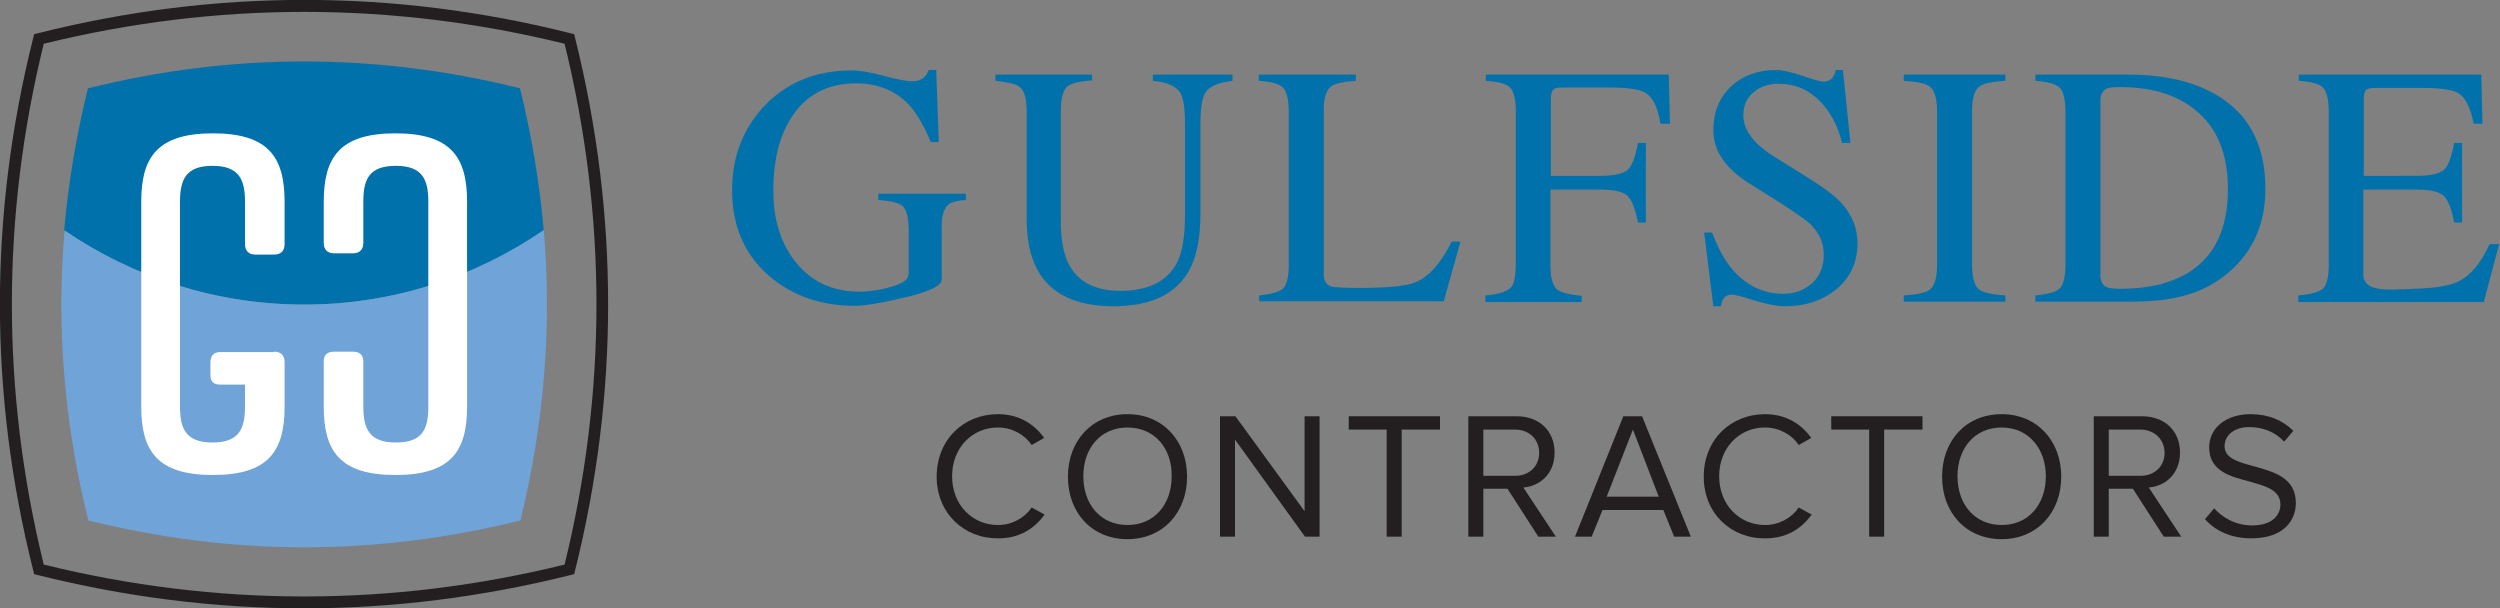
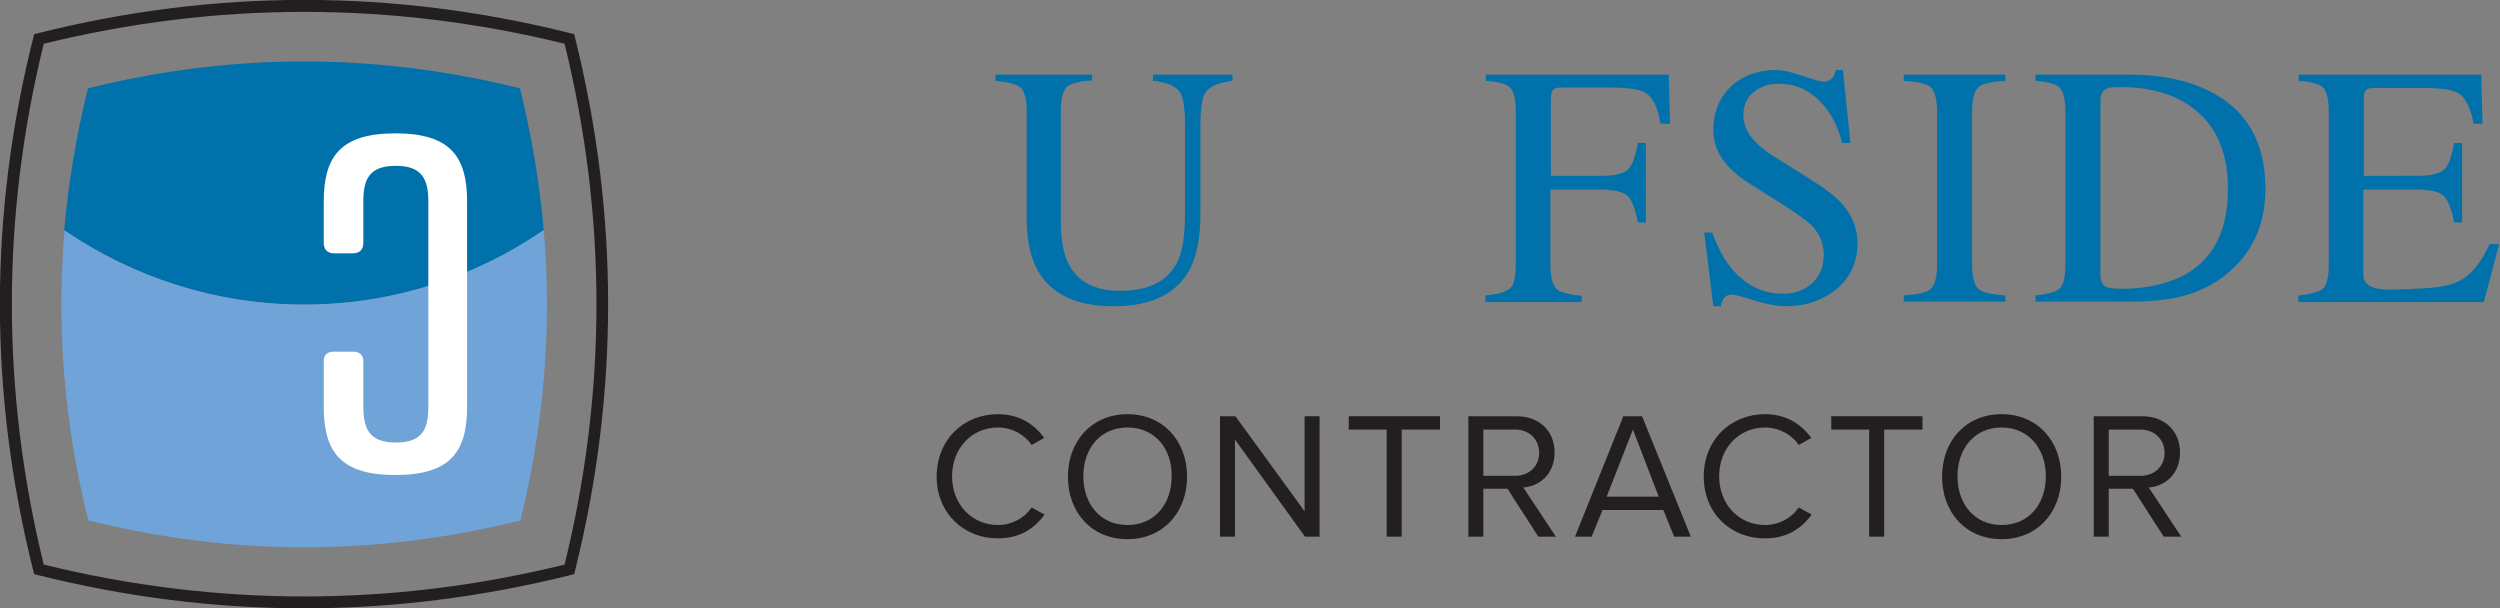
<svg xmlns="http://www.w3.org/2000/svg" version="1.1" id="Layer_1" x="0px" y="0px" viewBox="0 0 600 146" style="enable-background:new 0 0 600 146;" xml:space="preserve">
  <rect x="0" y="0" width="600" height="146" fill="#808080" stroke="none" />
  <style type="text/css">
	.st0{fill:#231F20;}
	.st1{fill:#0071AB;}
	.st2{fill:#70A3D7;}
	.st3{fill:#FFFFFF;}
</style>
  <g>
    <path class="st0" d="M73,146c-21.4,0-42.8-2.7-64-8l-0.8-0.2L8,137C-2.7,94.5-2.7,51.5,8,9l0.2-0.8L9,8C51.5-2.7,94.5-2.7,137,8   l0.8,0.2L138,9c10.6,42.5,10.6,85.5,0,128l-0.2,0.8L137,138C115.7,143.3,94.4,146,73,146z M10.5,135.5c41.5,10.2,83.5,10.2,125,0   c10.2-41.5,10.2-83.5,0-125C94,0.3,52,0.3,10.5,10.5C0.3,52,0.3,94,10.5,135.5z" />
    <path class="st1" d="M73,73.1c21.3,0,41.1-6.6,57.5-17.8c-1-11.4-2.9-22.7-5.7-34.1c-34.6-8.6-69.1-8.6-103.7,0   c-2.8,11.4-4.7,22.7-5.7,34.1C31.9,66.5,51.7,73.1,73,73.1z" />
    <path class="st2" d="M130.5,55.2C114,66.5,94.3,73.1,73,73.1s-41.1-6.6-57.5-17.8c-2,23.2-0.1,46.4,5.7,69.6   c34.6,8.6,69.1,8.6,103.7,0C130.6,101.6,132.5,78.4,130.5,55.2z" />
-     <path class="st3" d="M65.8,84.4c1.6,0,2.5,0.9,2.5,2.5v10.7c0,10.6-3.8,16.4-17.2,16.4s-17.2-5.8-17.2-16.4V48.4   c0-10.6,3.8-16.4,17.2-16.4s17.2,5.8,17.2,16.4v10.2c0,1.6-0.9,2.5-2.5,2.5h-4.5c-1.6,0-2.5-0.9-2.5-2.5V48.4   c0-5.4-1.5-8.6-7.8-8.6s-7.8,3.2-7.8,8.6v49.2c0,5.4,1.5,8.6,7.8,8.6s7.8-3.2,7.8-8.6v-5.3h-6c-1.6,0-2.3-0.8-2.3-2.3v-3   c0-1.6,0.8-2.5,2.3-2.5H65.8z" />
    <path class="st3" d="M77.7,48.4c0-10.6,3.8-16.4,17.2-16.4s17.2,5.8,17.2,16.4v49.2c0,10.6-3.8,16.4-17.2,16.4s-17.2-5.8-17.2-16.4   V86.7c0-1.6,0.9-2.3,2.5-2.3h4.5c1.6,0,2.5,0.8,2.5,2.3v10.9c0,5.4,1.5,8.6,7.8,8.6c6.4,0,7.8-3.2,7.8-8.6V48.4   c0-5.4-1.5-8.6-7.8-8.6c-6.4,0-7.8,3.2-7.8,8.6v9.9c0,1.6-0.9,2.5-2.5,2.5h-4.5c-1.6,0-2.5-0.9-2.5-2.5V48.4z" />
    <g>
      <path class="st0" d="M224.8,114.4c0-8.9,6.5-15,14.7-15c5.2,0,8.8,2.5,11.1,5.7l-3,1.7c-1.6-2.4-4.6-4.2-8.1-4.2    c-6.2,0-11,4.9-11,11.7c0,6.8,4.8,11.7,11,11.7c3.4,0,6.4-1.7,8.1-4.2l3.1,1.7c-2.4,3.3-5.9,5.7-11.1,5.7    C231.4,129.3,224.8,123.2,224.8,114.4z" />
      <path class="st0" d="M270.6,99.4c8.5,0,14.3,6.4,14.3,15s-5.8,15-14.3,15c-8.6,0-14.3-6.4-14.3-15S262.1,99.4,270.6,99.4z     M270.6,102.6c-6.5,0-10.6,5-10.6,11.7c0,6.7,4.1,11.7,10.6,11.7c6.5,0,10.6-5,10.6-11.7C281.3,107.6,277.1,102.6,270.6,102.6z" />
      <path class="st0" d="M296.4,105.5v23.3h-3.6V99.9h3.7l16.6,22.8V99.9h3.6v28.9h-3.5L296.4,105.5z" />
      <path class="st0" d="M332.8,103.1h-9.1v-3.2h21.9v3.2h-9.2v25.7h-3.6V103.1z" />
      <path class="st0" d="M361.8,117.3h-5.8v11.5h-3.6V99.9h11.6c5.3,0,9.1,3.4,9.1,8.7c0,5.2-3.6,8.1-7.5,8.4l7.8,11.8h-4.2    L361.8,117.3z M363.6,103.1h-7.6v11.1h7.6c3.4,0,5.8-2.3,5.8-5.5S367.1,103.1,363.6,103.1z" />
      <path class="st0" d="M399.2,122.4h-14.6l-2.6,6.4h-4l11.6-28.9h4.5l11.7,28.9h-4L399.2,122.4z M385.6,119.2h12.5l-6.2-16.1    L385.6,119.2z" />
      <path class="st0" d="M408.9,114.4c0-8.9,6.5-15,14.7-15c5.2,0,8.8,2.5,11.1,5.7l-3,1.7c-1.6-2.4-4.6-4.2-8.1-4.2    c-6.2,0-11,4.9-11,11.7c0,6.8,4.8,11.7,11,11.7c3.4,0,6.4-1.7,8.1-4.2l3.1,1.7c-2.4,3.3-5.9,5.7-11.1,5.7    C415.4,129.3,408.9,123.2,408.9,114.4z" />
      <path class="st0" d="M448.6,103.1h-9.1v-3.2h21.9v3.2h-9.2v25.7h-3.6V103.1z" />
      <path class="st0" d="M480.4,99.4c8.5,0,14.3,6.4,14.3,15s-5.8,15-14.3,15c-8.6,0-14.3-6.4-14.3-15S471.8,99.4,480.4,99.4z     M480.4,102.6c-6.5,0-10.6,5-10.6,11.7c0,6.7,4.1,11.7,10.6,11.7c6.5,0,10.6-5,10.6-11.7C491,107.6,486.8,102.6,480.4,102.6z" />
      <path class="st0" d="M511.9,117.3h-5.8v11.5h-3.6V99.9h11.6c5.3,0,9.1,3.4,9.1,8.7c0,5.2-3.6,8.1-7.5,8.4l7.8,11.8h-4.2    L511.9,117.3z M513.7,103.1h-7.6v11.1h7.6c3.4,0,5.8-2.3,5.8-5.5S517.1,103.1,513.7,103.1z" />
-       <path class="st0" d="M531.4,122c1.9,2.1,5,4.1,9.1,4.1c5.2,0,6.8-2.8,6.8-5c0-3.5-3.5-4.4-7.3-5.5c-4.6-1.2-9.8-2.5-9.8-8.2    c0-4.8,4.2-8,9.9-8c4.4,0,7.8,1.5,10.3,4l-2.2,2.6c-2.2-2.4-5.2-3.5-8.4-3.5c-3.5,0-5.9,1.9-5.9,4.6c0,2.9,3.3,3.8,7,4.8    c4.7,1.3,10.1,2.7,10.1,8.8c0,4.2-2.9,8.5-10.7,8.5c-5,0-8.7-1.9-11.1-4.6L531.4,122z" />
    </g>
    <g>
      <g>
-         <path class="st1" d="M204.4,16.9c1.9,0,4.4,0.4,7.7,1.3c3.3,0.9,5.6,1.3,7,1.3c1.8,0,3.1-0.9,3.8-2.7h1.8l0.6,17.3h-1.9     c-1.7-4.1-3.5-7-5.2-8.9c-3.2-3.4-7.4-5.2-12.7-5.2c-6.9,0-12,2.7-15.5,8.1c-3,4.6-4.4,10.5-4.4,17.7c0,6.8,1.7,12.4,5.2,16.9     c3.8,4.9,9,7.3,15.6,7.3c1.6,0,3.5-0.2,5.7-0.7c2.7-0.6,4.4-1.3,5.3-2.1c0.5-0.5,0.7-1.1,0.7-2.1v-9.7c0-3-0.5-5-1.4-5.9     c-0.8-0.8-2.8-1.3-5.9-1.5v-1.5h21v1.5c-2,0.1-3.4,0.5-4.1,1c-1.1,0.9-1.7,2.7-1.7,5.3v12.8c0,1.5-3.1,3-9.3,4.4     c-5.2,1.2-9.1,1.9-11.5,1.9c-8,0-14.8-2.3-20.4-7c-6.1-5.2-9.1-12.1-9.1-20.8c0-7.7,2.4-14.2,7.3-19.7     C188.5,19.9,195.6,16.9,204.4,16.9z" />
        <path class="st1" d="M262.1,17.8v1.5c-3.1,0.2-5.1,0.7-6,1.5c-1,0.9-1.5,2.9-1.5,5.9v26.4c0,4.3,0.6,7.7,1.8,10.1     c2.2,4.4,6.3,6.6,12.5,6.6c6.7,0,11.3-2.3,13.6-6.8c1.3-2.5,1.9-6.4,1.9-11.7V29.9c0-3.9-0.4-6.4-1.1-7.6c-1-1.6-3.2-2.6-6.6-2.9     v-1.5h19.1v1.5c-3.5,0.4-5.7,1.4-6.6,3c-0.7,1.2-1.1,3.7-1.1,7.6v21.4c0,5.7-0.9,10.1-2.6,13.3c-3.2,5.9-9.3,8.8-18.3,8.8     c-8.9,0-15-2.9-18.2-8.7c-1.7-3.1-2.6-7.2-2.6-12.3V26.8c0-3-0.5-4.9-1.5-5.8c-0.9-0.8-2.9-1.3-6-1.6v-1.5H262.1z" />
-         <path class="st1" d="M302.1,70.9c3.1-0.3,5-0.9,5.8-1.6c0.9-0.9,1.4-2.8,1.4-5.8V26.8c0-2.9-0.5-4.9-1.4-5.8     c-0.9-0.9-2.8-1.4-5.8-1.6v-1.5h23.3v1.5c-3,0.2-4.9,0.6-5.9,1.3c-1.2,0.9-1.8,2.8-1.8,5.5v39.6c0,1.9,0.8,2.9,2.5,3.1     c1,0.1,3,0.2,5.8,0.2c6.8,0,11.3-0.4,13.6-1.3c3.3-1.3,6.2-4.6,8.8-9.8h2.1l-4,14.3h-44.3V70.9z" />
        <path class="st1" d="M356.6,70.9c3.3-0.3,5.3-1,6.1-2c0.8-0.9,1.1-3,1.1-6.4V26.8c0-2.9-0.5-4.9-1.4-5.8     c-0.9-0.9-2.8-1.4-5.8-1.6v-1.5h43.9l0.3,11.8h-2.3c-0.6-3.9-1.8-6.4-3.7-7.5c-1.4-0.8-4.3-1.2-8.7-1.2h-11.3     c-1.1,0-1.8,0.2-2.1,0.6c-0.3,0.4-0.5,1.1-0.5,2.2v18.4h11.9c3.3,0,5.5-0.5,6.6-1.5c1-0.9,1.8-3.1,2.4-6.4h1.9v19.1h-1.9     c-0.6-3.3-1.5-5.4-2.5-6.4c-1.1-1-3.3-1.5-6.6-1.5h-11.9v18c0,3,0.5,4.9,1.5,5.9c0.9,0.8,2.9,1.3,6,1.6v1.5h-23.1V70.9z" />
        <path class="st1" d="M410.9,55.8c1.4,3.7,3,6.7,4.9,8.9c3.3,3.8,7.3,5.8,12.2,5.8c2.8,0,5.1-0.9,7-2.6c1.8-1.7,2.7-4,2.7-6.8     c0-2.7-1-5-2.9-7c-1.2-1.2-3.9-3.1-8-5.7l-7-4.4c-5.7-3.6-8.6-7.8-8.6-12.7c0-4.3,1.4-7.9,4.3-10.6c2.8-2.6,6.4-3.9,10.8-3.9     c1.5,0,3.6,0.5,6.3,1.4c2.7,0.9,4.3,1.4,5,1.4c1.6,0,2.6-0.9,3-2.8h1.7l1.8,17.5h-2c-1-4.1-2.8-7.4-5.2-9.9     c-2.8-2.9-6.1-4.3-10.1-4.3c-2.4,0-4.3,0.7-5.9,2c-1.7,1.4-2.5,3.2-2.5,5.6c0,3.6,2.6,7,7.9,10.2l7.2,4.5c4,2.5,6.9,4.6,8.5,6.4     c2.5,2.8,3.8,6,3.8,9.6c0,4.6-1.8,8.4-5.3,11.2c-3.3,2.6-7.3,3.9-12.1,3.9c-1.9,0-4.4-0.5-7.4-1.4c-3-1-4.8-1.4-5.4-1.4     c-1.4,0-2.3,0.9-2.6,2.8h-1.8L409,55.8H410.9z" />
        <path class="st1" d="M456.9,70.9c3.3-0.2,5.4-0.7,6.3-1.4c1.1-0.9,1.7-2.9,1.7-6V26.8c0-3.1-0.6-5.1-1.7-6     c-1-0.8-3.1-1.2-6.3-1.4v-1.5h24.4v1.5c-3.2,0.2-5.3,0.6-6.3,1.4c-1.2,0.9-1.7,2.9-1.7,6v36.7c0,3.1,0.6,5.2,1.7,6     c0.9,0.7,3,1.2,6.3,1.4v1.5h-24.4V70.9z" />
        <path class="st1" d="M488.5,70.9c3.1-0.3,5-0.9,5.8-1.6c0.9-0.9,1.4-2.8,1.4-5.8V26.8c0-3-0.5-4.9-1.4-5.8     c-0.9-0.8-2.8-1.4-5.8-1.6v-1.5h22.2c7.5,0,13.8,1.2,19,3.7c9.3,4.4,14,12.3,14,23.7c0,9-3.4,16-10.1,21.1     c-2.1,1.6-4.3,2.8-6.7,3.7c-4.2,1.6-9.4,2.3-15.5,2.3h-22.9V70.9z M504.1,66c0,1.5,0.5,2.5,1.5,2.9c0.6,0.3,1.8,0.4,3.6,0.4     c6.4,0,11.7-1.3,15.9-3.8c6.4-3.9,9.6-10.6,9.6-20.1c0-8-2.3-14.1-7-18.3c-4.5-4.1-10.8-6.2-18.8-6.2c-1.7,0-2.8,0.1-3.4,0.4     c-0.9,0.5-1.4,1.4-1.4,2.9V66z" />
        <path class="st1" d="M551.7,70.9c3.1-0.3,5-0.9,5.8-1.6c0.9-0.9,1.4-2.8,1.4-5.8V26.8c0-2.9-0.5-4.9-1.4-5.8     c-0.9-0.9-2.8-1.4-5.8-1.6v-1.5h43.8l0.3,11.8h-2.1c-0.8-3.9-2-6.4-3.8-7.4c-1.4-0.8-4.3-1.2-8.7-1.2H570c-1.1,0-1.9,0.2-2.2,0.5     c-0.3,0.4-0.5,1.1-0.5,2.2v18.4H580c3.3,0,5.5-0.5,6.6-1.5c1-0.9,1.8-3.1,2.4-6.4h1.9v19.1h-1.9c-0.6-3.3-1.5-5.4-2.5-6.4     c-1.1-1-3.3-1.5-6.6-1.5h-12.7v20.4c0,1.4,0.7,2.4,2.1,3c1,0.4,2.5,0.6,4.5,0.6c5.6-0.1,7-0.2,4.2-0.2c5.6,0,9.6-0.6,11.9-1.7     c3-1.4,5.5-4.4,7.6-9h2.3l-3.7,13.9h-44.5V70.9z" />
      </g>
    </g>
  </g>
</svg>